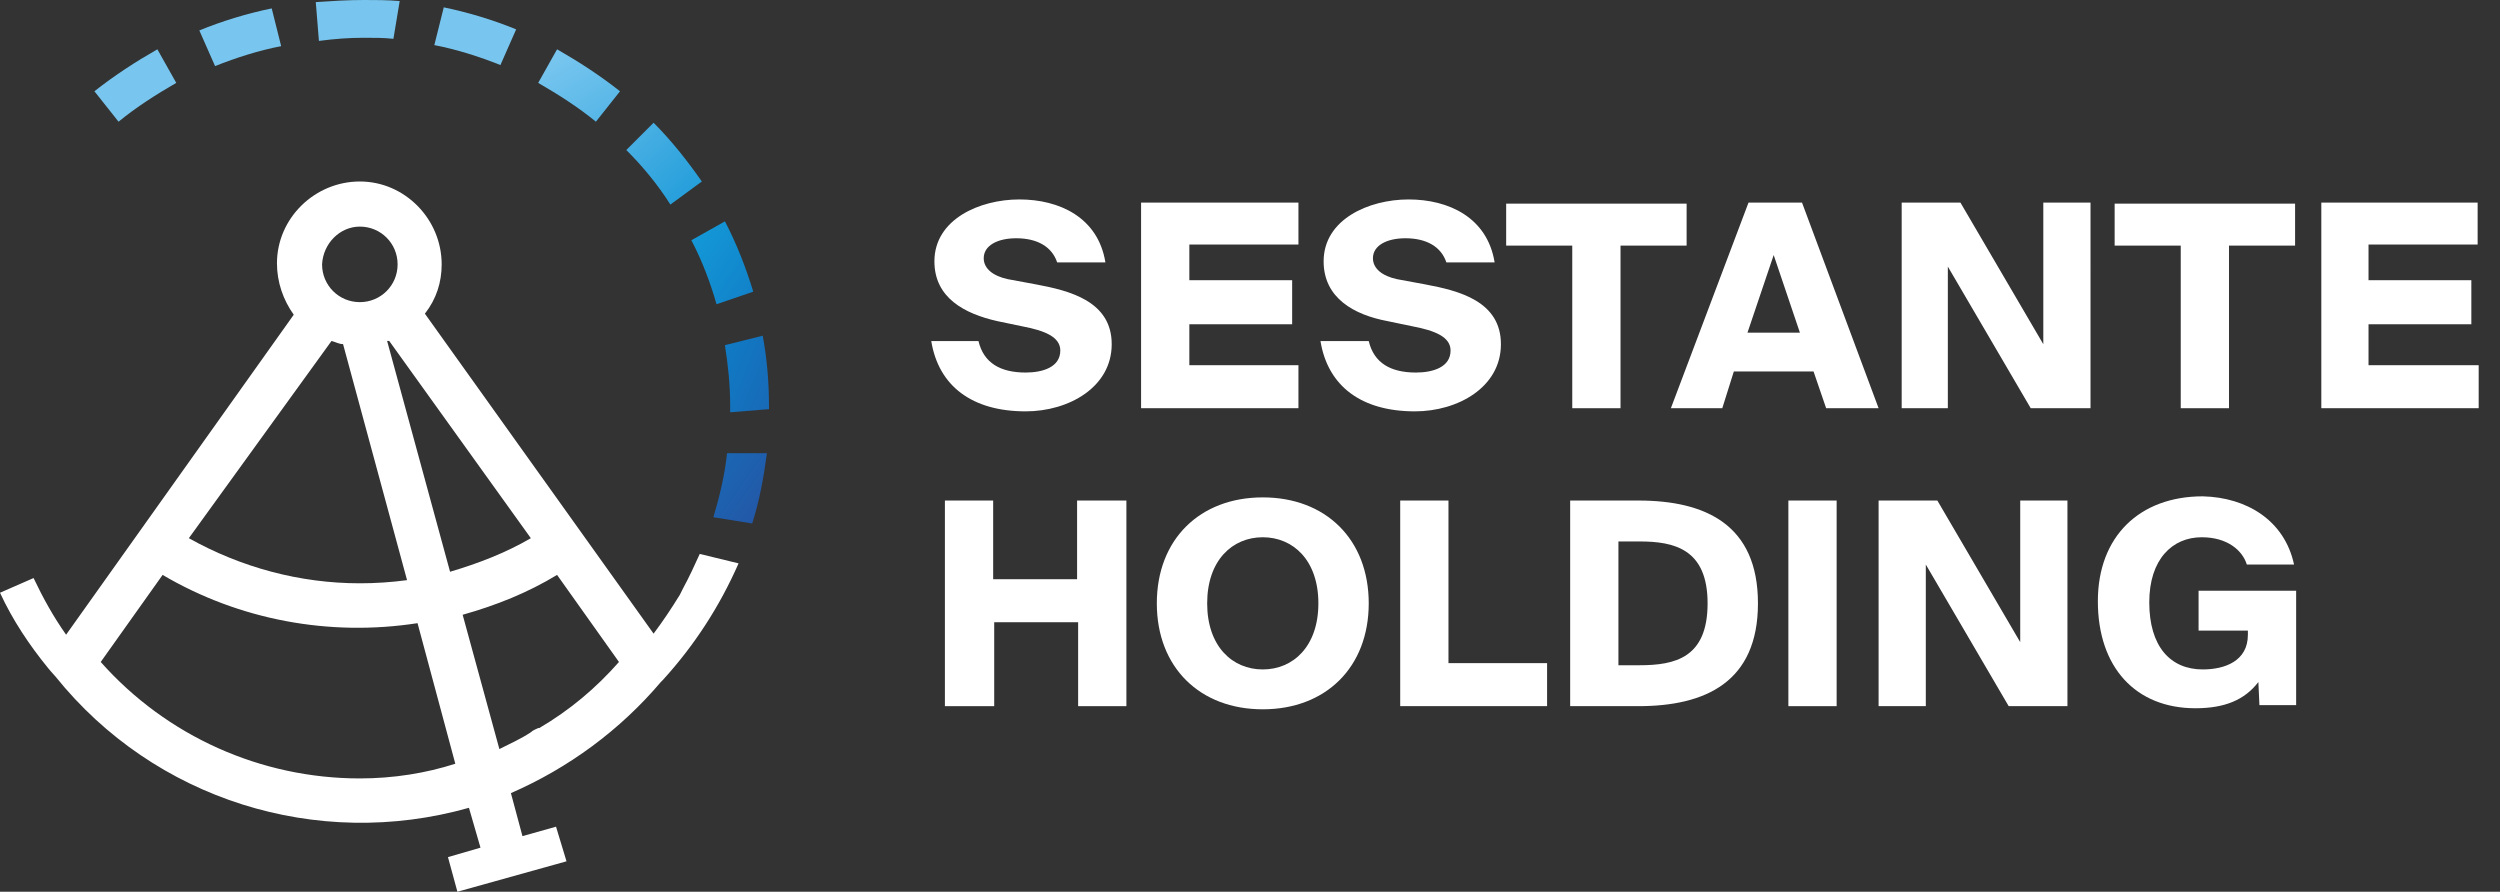
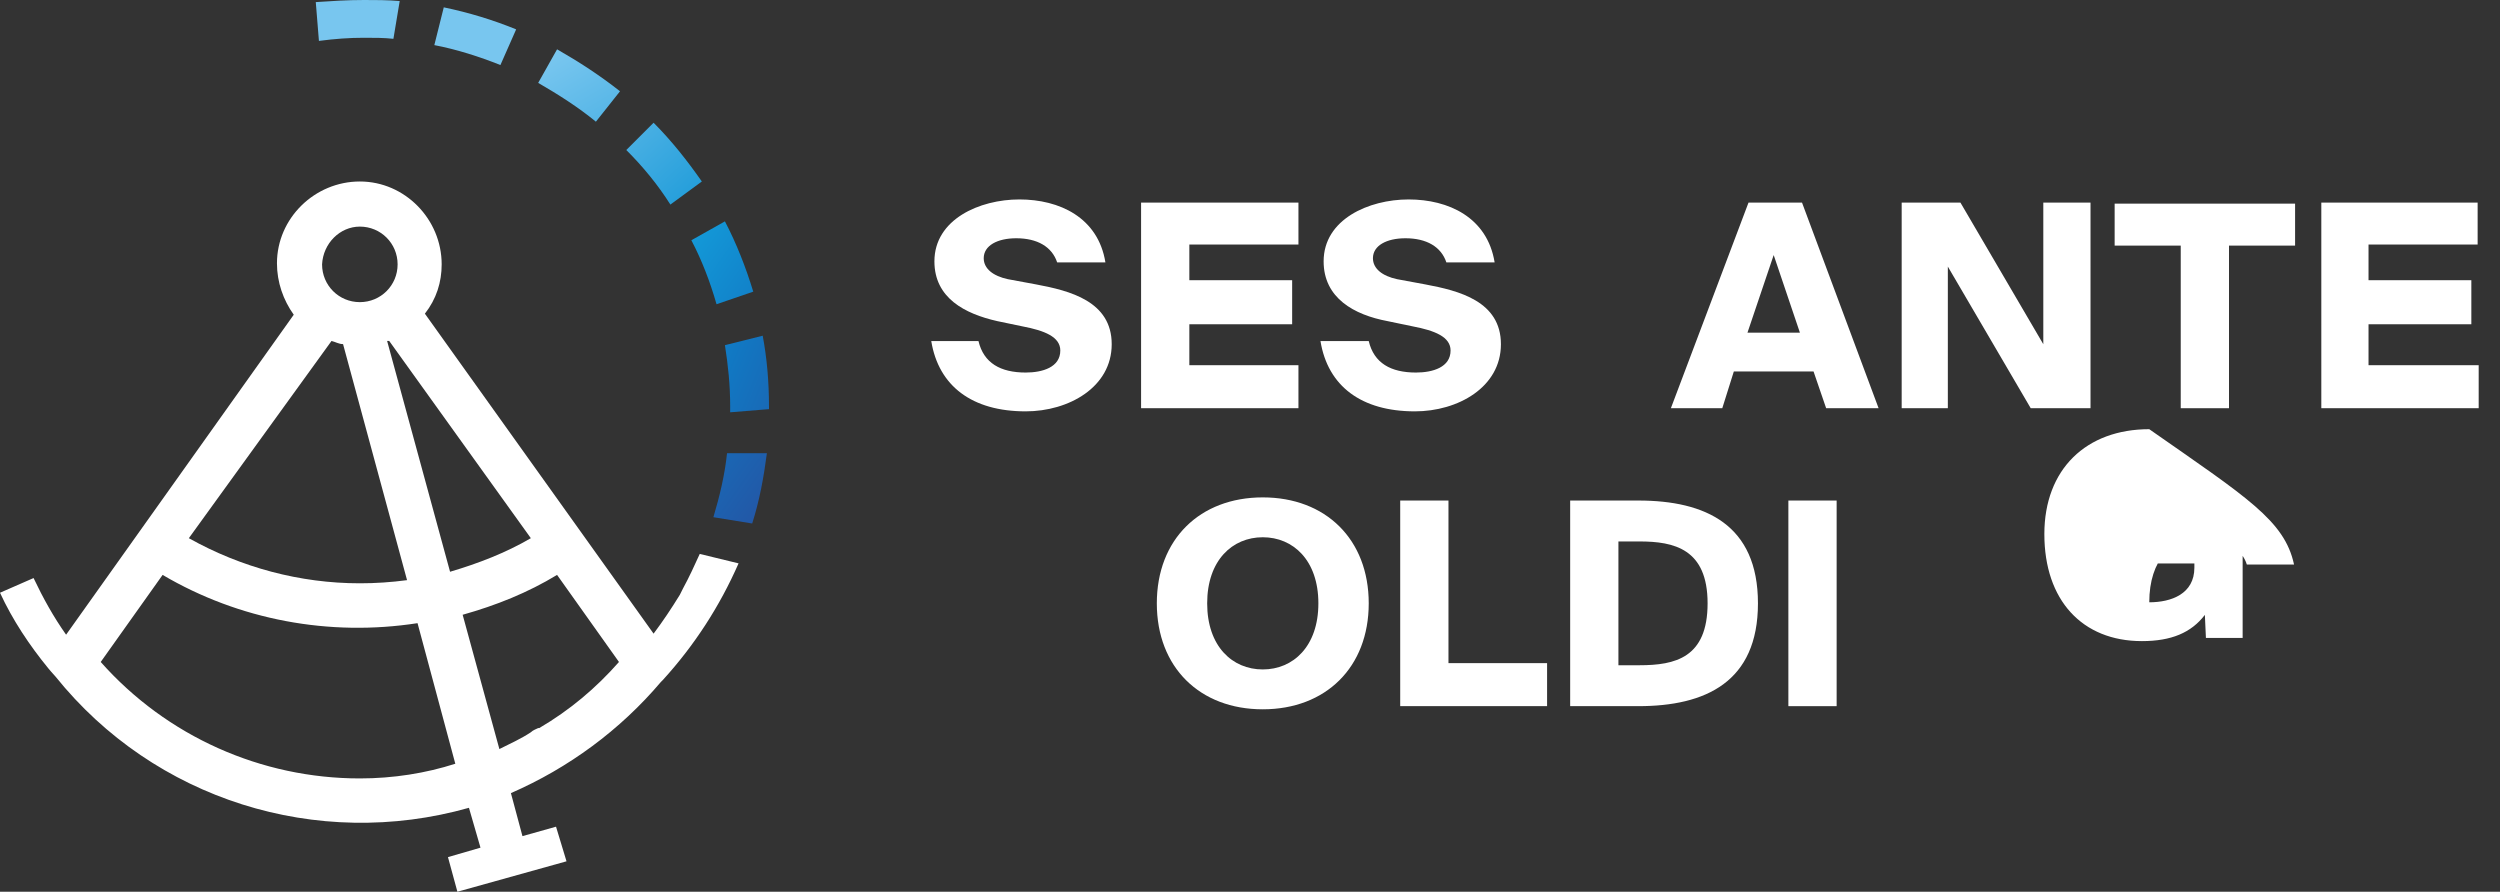
<svg xmlns="http://www.w3.org/2000/svg" version="1.1" id="Layer_1" x="0px" y="0px" viewBox="0 0 238.3 85" style="enable-background:new 0 0 238.3 85;" xml:space="preserve">
  <rect x="0" y="0" width="238.3" height="85" fill="#333333" stroke="none" />
  <style type="text/css">
	.st0{fill:url(#Path_806_1_);}
	.st1{fill:url(#Path_807_1_);}
	.st2{fill:url(#Path_808_1_);}
	.st3{fill:url(#Path_809_1_);}
	.st4{fill:url(#Path_810_1_);}
	.st5{fill:url(#Path_811_1_);}
	.st6{fill:url(#Path_812_1_);}
	.st7{fill:url(#Path_813_1_);}
	.st8{fill:url(#Path_814_1_);}
	.st9{fill:#FFFFFF;}
	.st10{enable-background:new    ;}
</style>
  <g id="Group_229" transform="translate(-58.863 -63.54)">
    <g id="Group_227" transform="translate(58.863 63.54)">
      <linearGradient id="Path_806_1_" gradientUnits="userSpaceOnUse" x1="-418.997" y1="503.167" x2="-412.715" y2="487.046" gradientTransform="matrix(7.895 0 0 -3.94 3339.717 1981.359)">
        <stop offset="0.225" style="stop-color:#78C6EF" />
        <stop offset="0.503" style="stop-color:#1396D6" />
        <stop offset="0.634" style="stop-color:#1178C3" />
        <stop offset="0.889" style="stop-color:#2C4697" />
      </linearGradient>
      <path id="Path_806" class="st0" d="M34.7,0c1.1,0,2.2,0,3.4,0.1l-0.6,3.6c-0.9-0.1-1.8-0.1-2.8-0.1c-1.4,0-2.8,0.1-4.3,0.3    l-0.3-3.7C31.6,0.1,33.1,0,34.7,0z" />
      <linearGradient id="Path_807_1_" gradientUnits="userSpaceOnUse" x1="-419.272" y1="542.867" x2="-412.951" y2="531.174" gradientTransform="matrix(7.847 0 0 -5.432 3327.877 2942.954)">
        <stop offset="0.225" style="stop-color:#78C6EF" />
        <stop offset="0.503" style="stop-color:#1396D6" />
        <stop offset="0.634" style="stop-color:#1178C3" />
        <stop offset="0.889" style="stop-color:#2C4697" />
      </linearGradient>
      <path id="Path_807" class="st1" d="M42.3,0.7c2.4,0.5,4.7,1.2,6.9,2.1l-1.5,3.4c-2-0.8-4.2-1.5-6.3-1.9L42.3,0.7z" />
      <linearGradient id="Path_808_1_" gradientUnits="userSpaceOnUse" x1="-420.096" y1="565.244" x2="-413.786" y2="556.021" gradientTransform="matrix(7.854 0 0 -6.887 3341.176 3883.915)">
        <stop offset="0.225" style="stop-color:#78C6EF" />
        <stop offset="0.503" style="stop-color:#1396D6" />
        <stop offset="0.634" style="stop-color:#1178C3" />
        <stop offset="0.889" style="stop-color:#2C4697" />
      </linearGradient>
      <path id="Path_808" class="st2" d="M56.8,11.6c-1.7-1.4-3.6-2.6-5.5-3.7l1.8-3.2c2.1,1.2,4.1,2.5,6,4L56.8,11.6z" />
      <linearGradient id="Path_809_1_" gradientUnits="userSpaceOnUse" x1="-350.663" y1="416.088" x2="-344.342" y2="404.395" gradientTransform="matrix(7.842 0 0 -5.432 3303.115 2942.972)">
        <stop offset="0.225" style="stop-color:#78C6EF" />
        <stop offset="0.503" style="stop-color:#1396D6" />
        <stop offset="0.634" style="stop-color:#1178C3" />
        <stop offset="0.889" style="stop-color:#2C4697" />
      </linearGradient>
-       <path id="Path_809" class="st3" d="M25.9,0.8c-2.4,0.5-4.7,1.2-6.9,2.1l1.5,3.4c2-0.8,4.2-1.5,6.3-1.9L25.9,0.8z" />
      <linearGradient id="Path_810_1_" gradientUnits="userSpaceOnUse" x1="-324.07" y1="424.996" x2="-317.759" y2="415.774" gradientTransform="matrix(7.854 0 0 -6.888 3298.93 3884.576)">
        <stop offset="0.225" style="stop-color:#78C6EF" />
        <stop offset="0.503" style="stop-color:#1396D6" />
        <stop offset="0.634" style="stop-color:#1178C3" />
        <stop offset="0.889" style="stop-color:#2C4697" />
      </linearGradient>
-       <path id="Path_810" class="st4" d="M11.3,11.6c1.7-1.4,3.6-2.6,5.5-3.7L15,4.7c-2.1,1.2-4.1,2.5-6,4L11.3,11.6z" />
      <linearGradient id="Path_811_1_" gradientUnits="userSpaceOnUse" x1="-415.234" y1="575.225" x2="-408.307" y2="567.048" gradientTransform="matrix(7.156 0 0 -7.768 3014.607 4458.286)">
        <stop offset="0.225" style="stop-color:#78C6EF" />
        <stop offset="0.503" style="stop-color:#1396D6" />
        <stop offset="0.634" style="stop-color:#1178C3" />
        <stop offset="0.889" style="stop-color:#2C4697" />
      </linearGradient>
      <path id="Path_811" class="st5" d="M63.9,19.5c-1.2-1.9-2.6-3.6-4.2-5.2l2.6-2.6c1.7,1.7,3.2,3.6,4.6,5.6L63.9,19.5z" />
      <linearGradient id="Path_812_1_" gradientUnits="userSpaceOnUse" x1="-402.336" y1="577.88" x2="-393.896" y2="569.892" gradientTransform="matrix(5.873 0 0 -7.952 2404.929 4586.16)">
        <stop offset="0.225" style="stop-color:#78C6EF" />
        <stop offset="0.503" style="stop-color:#1396D6" />
        <stop offset="0.634" style="stop-color:#1178C3" />
        <stop offset="0.889" style="stop-color:#2C4697" />
      </linearGradient>
      <path id="Path_812" class="st6" d="M68.3,29c-0.6-2.1-1.4-4.2-2.4-6.1l3.2-1.8c1.1,2.1,2,4.4,2.7,6.7L68.3,29z" />
      <linearGradient id="Path_813_1_" gradientUnits="userSpaceOnUse" x1="-391.731" y1="568.62" x2="-381.897" y2="559.248" gradientTransform="matrix(5.04 0 0 -6.777 2007.23 3851.511)">
        <stop offset="0.225" style="stop-color:#78C6EF" />
        <stop offset="0.503" style="stop-color:#1396D6" />
        <stop offset="0.634" style="stop-color:#1178C3" />
        <stop offset="0.889" style="stop-color:#2C4697" />
      </linearGradient>
      <path id="Path_813" class="st7" d="M73.1,43.2c-0.3,2.3-0.7,4.5-1.4,6.7L68,49.3c0.6-2,1.1-4.1,1.3-6.1L73.1,43.2z" />
      <linearGradient id="Path_814_1_" gradientUnits="userSpaceOnUse" x1="-372.001" y1="573.819" x2="-360.086" y2="565.208" gradientTransform="matrix(4.16 0 0 -7.377 1585.967 4226.704)">
        <stop offset="0.225" style="stop-color:#78C6EF" />
        <stop offset="0.503" style="stop-color:#1396D6" />
        <stop offset="0.634" style="stop-color:#1178C3" />
        <stop offset="0.889" style="stop-color:#2C4697" />
      </linearGradient>
      <path id="Path_814" class="st8" d="M73.3,38.7V39l-3.7,0.3c0-0.2,0-0.4,0-0.6c0-2-0.2-3.9-0.5-5.8l3.6-0.9    C73.1,34.1,73.3,36.4,73.3,38.7z" />
      <path id="Path_815" class="st9" d="M66.7,52.8c-0.5,1.1-1,2.2-1.6,3.3c0,0-0.2,0.4-0.3,0.6c0,0,0,0,0,0c-0.8,1.3-1.6,2.5-2.5,3.7    L40.5,29.9c1.1-1.4,1.6-3,1.6-4.7c0-4.3-3.5-7.9-7.8-7.9c-4.3,0-7.9,3.5-7.9,7.8c0,1.8,0.6,3.5,1.6,4.9L6.3,60.5    c-1.2-1.7-2.2-3.5-3.1-5.4L0,56.5c1.2,2.6,2.8,5,4.6,7.2c0,0,0.5,0.6,0.7,0.8C14.7,76.2,30.2,81.1,44.7,77l1.1,3.8l-3.1,0.9    l0.9,3.3l10.4-2.9L53,78.8l-3.2,0.9l-1.1-4.1C54.2,73.2,59.1,69.6,63,65c0.1-0.1,0.1-0.1,0.2-0.2v0c3-3.3,5.4-7,7.2-11.1    L66.7,52.8z M50.6,51.3c-2.4,1.4-5,2.4-7.7,3.2l-6-22c0,0,0.1,0,0.2,0L50.6,51.3z M34.3,21.6c2,0,3.6,1.6,3.6,3.6    c0,2-1.6,3.6-3.6,3.6c-2,0-3.6-1.6-3.6-3.6c0,0,0,0,0,0C30.8,23.2,32.4,21.6,34.3,21.6z M31.6,32.5c0.4,0.1,0.7,0.3,1.1,0.3    l6.1,22.5c-1.5,0.2-3,0.3-4.5,0.3c-5.7,0-11.3-1.5-16.3-4.3L31.6,32.5z M34.3,74.2c-9.4,0-18.4-4-24.7-11.1l5.9-8.3    c7.3,4.3,15.9,5.9,24.3,4.6l3.6,13.4C40.6,73.7,37.5,74.2,34.3,74.2L34.3,74.2z M47.6,71.4l-3.5-12.8c3.2-0.9,6.2-2.1,9-3.8    l5.9,8.3c-2.2,2.5-4.7,4.6-7.6,6.3c0,0,0,0-0.1,0c-0.2,0.1-0.5,0.2-0.7,0.4l0,0C49.7,70.4,48.6,70.9,47.6,71.4L47.6,71.4z" />
    </g>
    <g id="Group_228" transform="translate(147.131 75.451)">
      <g class="st10">
        <path class="st9" d="M12.5,13.1c-0.5-1.5-1.9-2.3-3.9-2.3c-1.8,0-3.1,0.7-3.1,1.9c0,1,0.9,1.7,2.3,2l2.7,0.5     c3.2,0.6,7.2,1.6,7.2,5.7c0,4.1-4.1,6.4-8.2,6.4c-5.1,0-8.3-2.4-9-6.7H5c0.5,2.1,2.1,3,4.5,3c1.6,0,3.3-0.5,3.3-2.1     c0-1.3-1.5-1.9-3.6-2.3l-2.4-0.5C3.7,18,0.8,16.5,0.8,13c0-4,4.3-5.9,8.1-5.9c3.8,0,7.5,1.7,8.2,6H12.5z" />
        <path class="st9" d="M20.5,7.4h15v4H25.1v3.4h9.8V19h-9.8v3.9h10.4V27h-15V7.4z" />
        <path class="st9" d="M49.6,13.1c-0.5-1.5-1.9-2.3-3.9-2.3c-1.8,0-3.1,0.7-3.1,1.9c0,1,0.9,1.7,2.3,2l2.7,0.5     c3.2,0.6,7.2,1.6,7.2,5.7c0,4.1-4.1,6.4-8.2,6.4c-5.1,0-8.3-2.4-9-6.7h4.6c0.5,2.1,2.1,3,4.5,3c1.6,0,3.3-0.5,3.3-2.1     c0-1.3-1.5-1.9-3.6-2.3L44,18.7c-3.2-0.6-6.1-2.2-6.1-5.7c0-4,4.3-5.9,8.1-5.9c3.8,0,7.5,1.7,8.2,6H49.6z" />
-         <path class="st9" d="M61.6,11.5h-6.3v-4h17.2v4h-6.3V27h-4.6V11.5z" />
        <path class="st9" d="M78.4,7.4h5.1L90.8,27h-5l-1.2-3.5h-7.6L75.9,27H71L78.4,7.4z M78.3,19.8h5l-2.5-7.4L78.3,19.8z" />
        <path class="st9" d="M105.3,27l-7.9-13.5V27H93V7.4h5.6l7.9,13.5V7.4h4.5V27H105.3z" />
        <path class="st9" d="M119.6,11.5h-6.3v-4h17.2v4h-6.3V27h-4.6V11.5z" />
        <path class="st9" d="M132.9,7.4h15v4h-10.4v3.4h9.8V19h-9.8v3.9H148V27h-15V7.4z" />
      </g>
      <g class="st10">
-         <path class="st9" d="M19.1,35.8v19.6h-4.6v-8h-8v8H1.8V35.8h4.6v7.5h8v-7.5H19.1z" />
        <path class="st9" d="M32.1,55.7c-6,0-10.1-4-10.1-10.1s4.1-10.1,10.1-10.1c6,0,10.1,4,10.1,10.1S38.1,55.7,32.1,55.7z M32.1,51.9     c2.9,0,5.3-2.2,5.3-6.3s-2.4-6.3-5.3-6.3c-2.9,0-5.3,2.2-5.3,6.3S29.2,51.9,32.1,51.9z" />
        <path class="st9" d="M49.8,51.3h9.4v4.1h-14V35.8h4.6V51.3z" />
        <path class="st9" d="M67.9,35.8c6.4,0,11.4,2.3,11.4,9.8c0,7.5-5,9.8-11.4,9.8h-6.5V35.8H67.9z M68,39.7H66v11.8H68     c3.4,0,6.5-0.7,6.5-5.9S71.3,39.7,68,39.7z" />
        <path class="st9" d="M86.8,55.4h-4.6V35.8h4.6V55.4z" />
-         <path class="st9" d="M103.2,55.4l-7.9-13.5v13.5h-4.5V35.8h5.6l7.9,13.5V35.8h4.5v19.6H103.2z" />
-         <path class="st9" d="M130.4,41.9h-4.5c-0.4-1.3-1.8-2.6-4.3-2.6c-2.8,0-5,2.1-5,6.2c0,4.2,2,6.4,5.1,6.4c2.1,0,4.3-0.8,4.3-3.3     v-0.4h-4.7v-3.8h9.3v10.9h-3.5l-0.1-2.2c-1.3,1.7-3.2,2.5-6,2.5c-5.7,0-9.3-3.9-9.3-10.2c0-6.2,4-10,10-10     C125.9,35.5,129.5,37.7,130.4,41.9z" />
+         <path class="st9" d="M130.4,41.9h-4.5c-0.4-1.3-1.8-2.6-4.3-2.6c-2.8,0-5,2.1-5,6.2c2.1,0,4.3-0.8,4.3-3.3     v-0.4h-4.7v-3.8h9.3v10.9h-3.5l-0.1-2.2c-1.3,1.7-3.2,2.5-6,2.5c-5.7,0-9.3-3.9-9.3-10.2c0-6.2,4-10,10-10     C125.9,35.5,129.5,37.7,130.4,41.9z" />
      </g>
    </g>
  </g>
</svg>